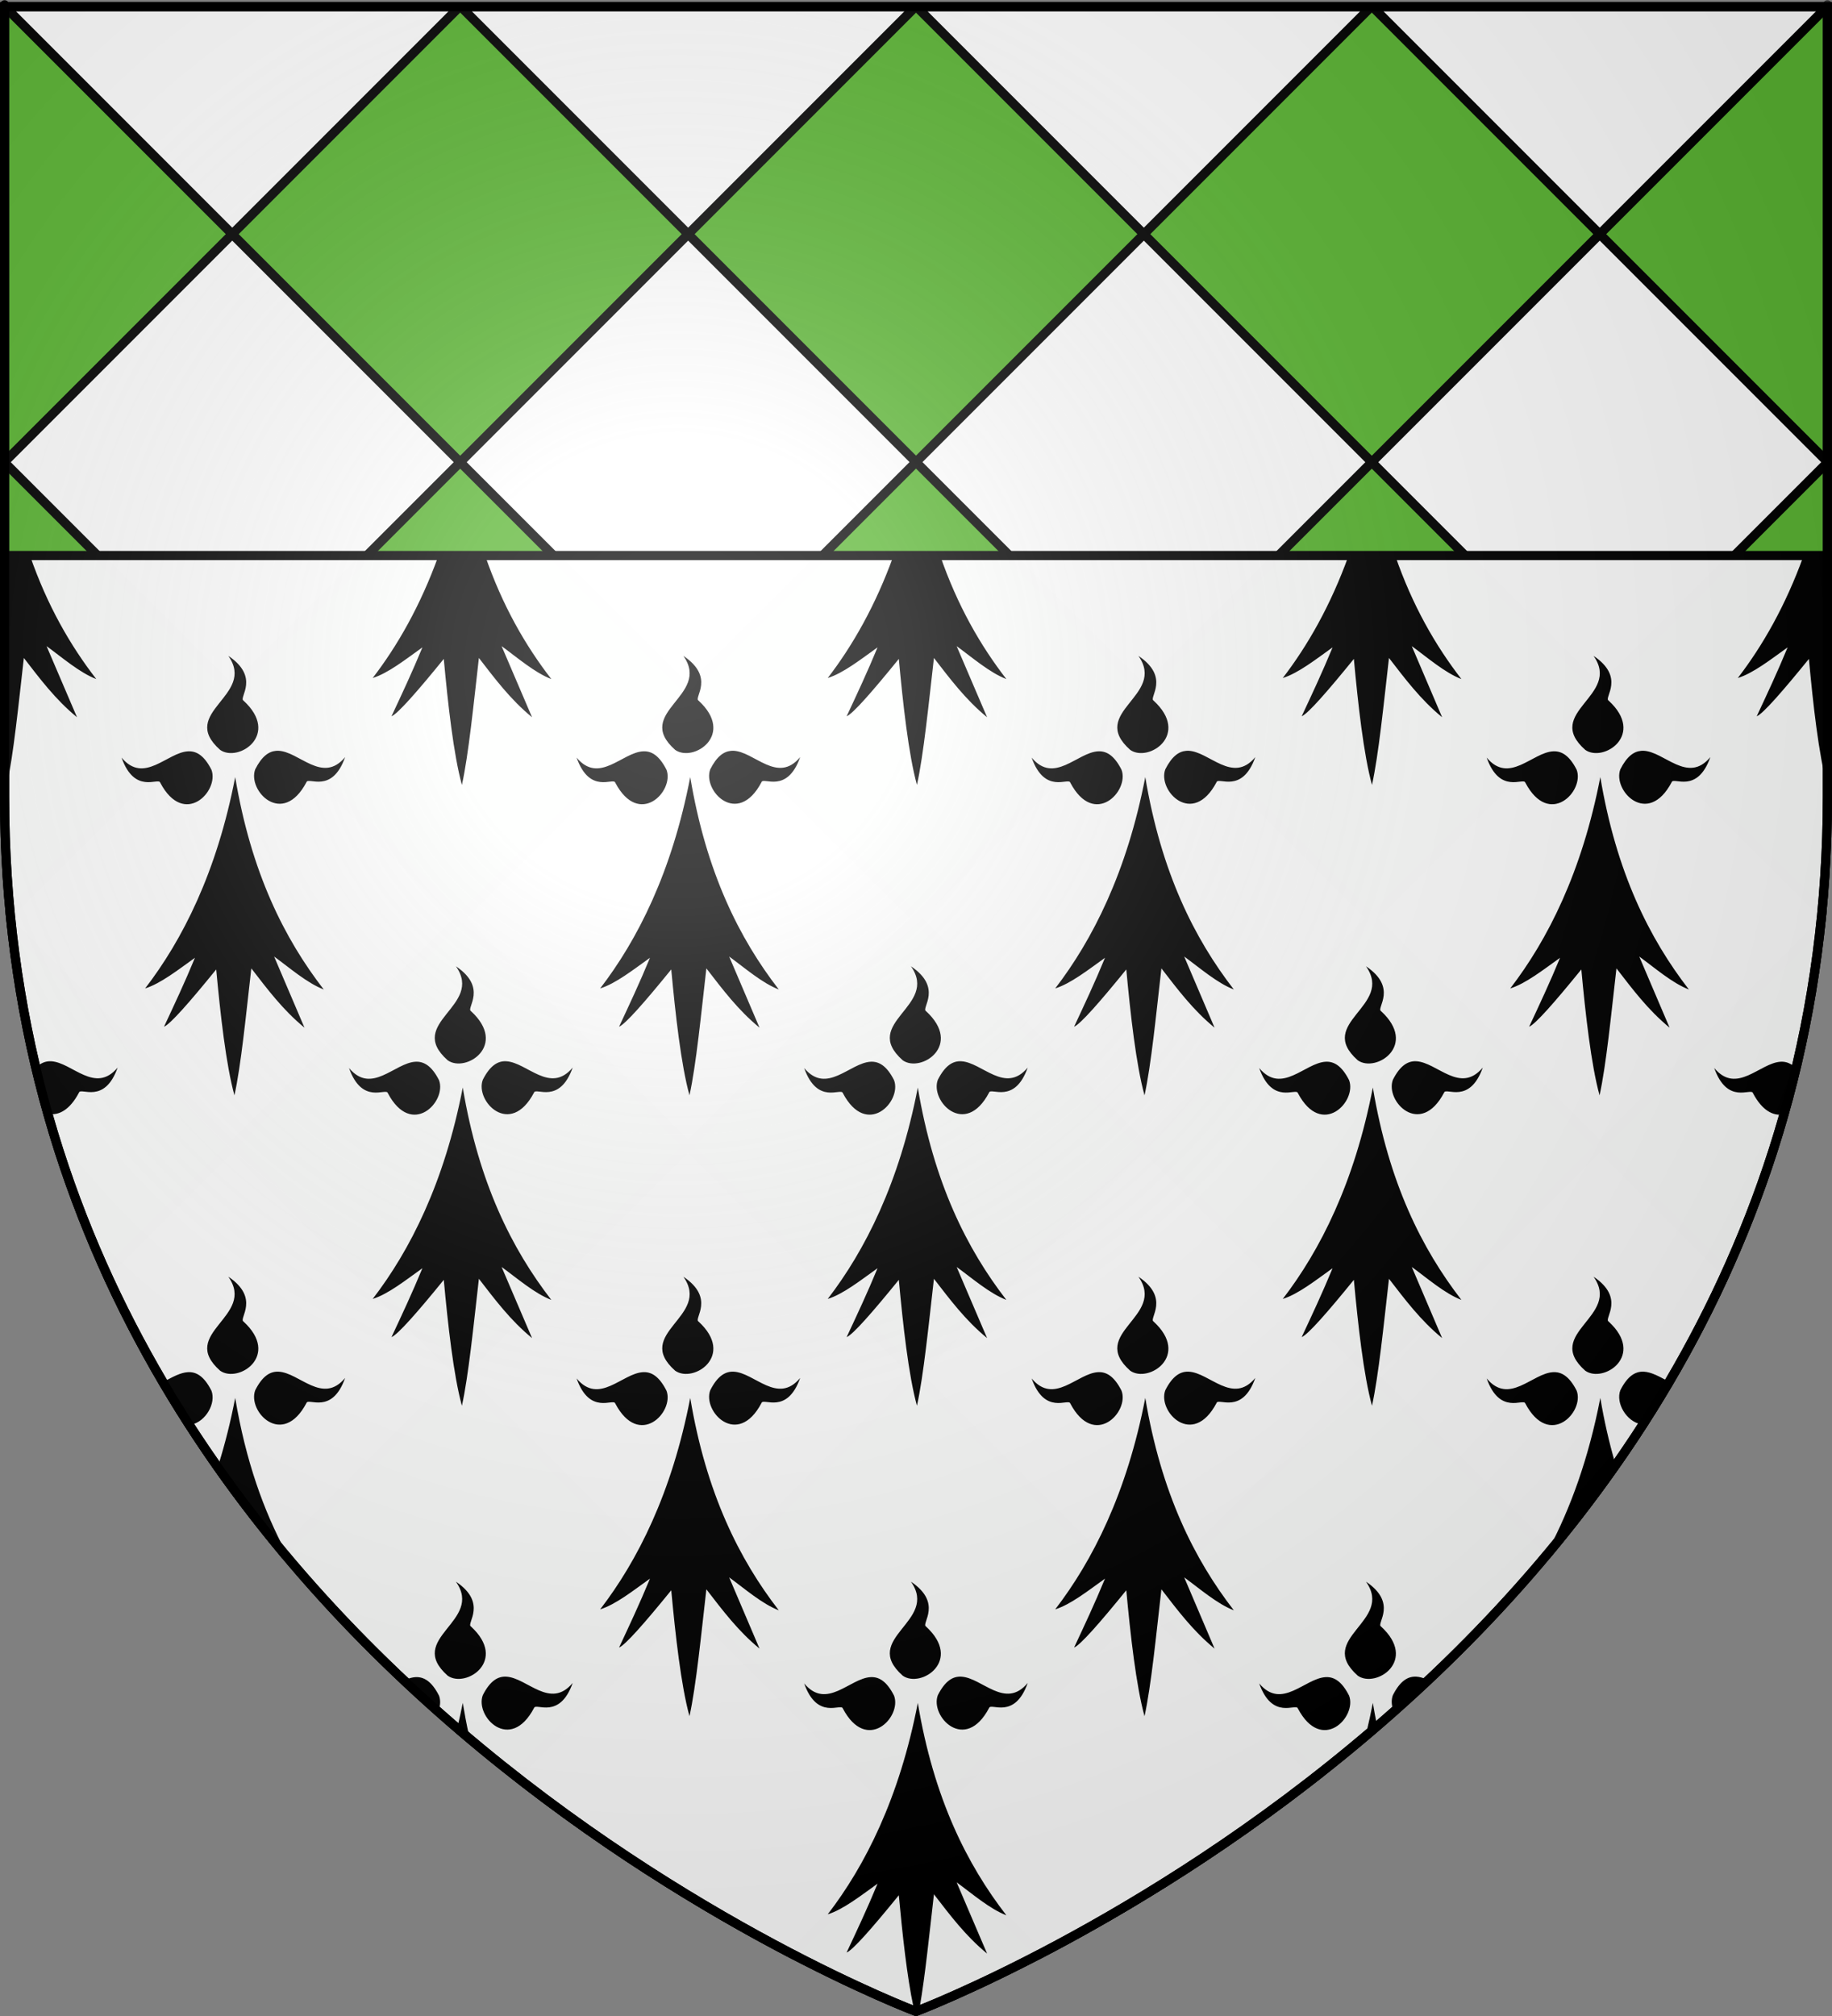
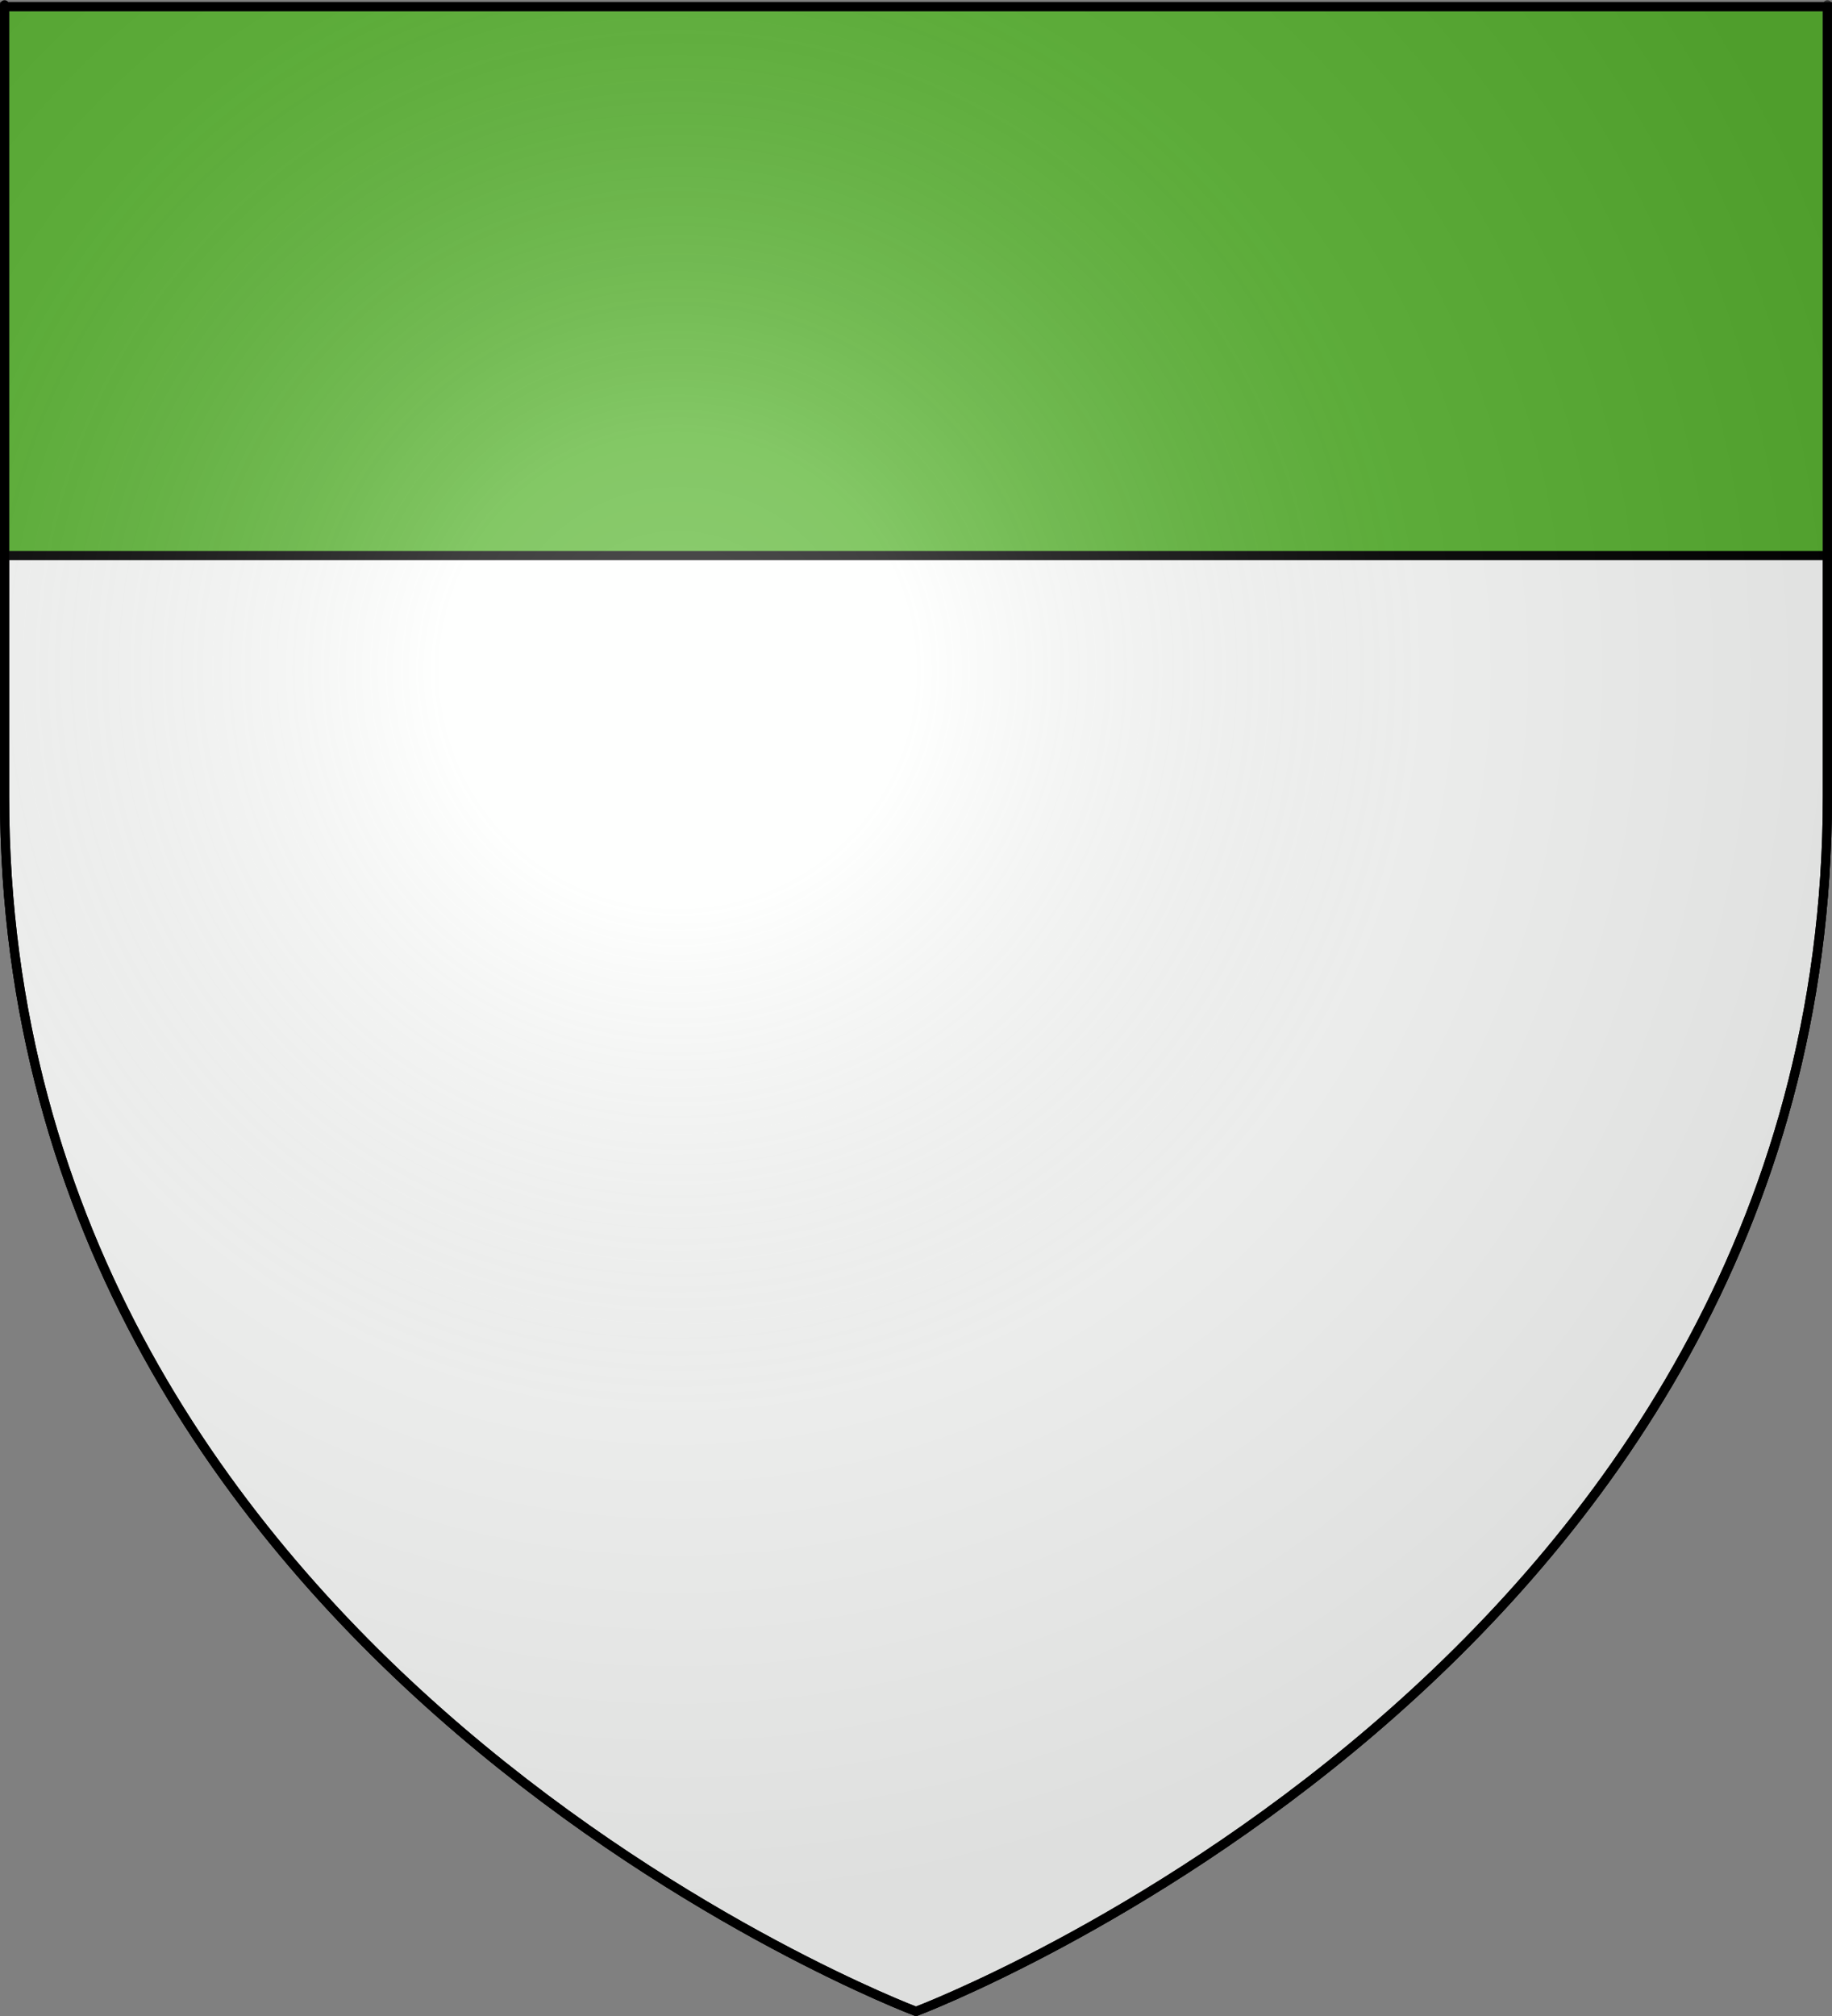
<svg xmlns="http://www.w3.org/2000/svg" xmlns:ns1="http://sodipodi.sourceforge.net/DTD/sodipodi-0.dtd" xmlns:ns2="http://www.inkscape.org/namespaces/inkscape" xmlns:xlink="http://www.w3.org/1999/xlink" height="660" width="600.003" version="1.0" id="svg2" ns1:version="0.32" ns2:version="0.45.1" ns1:docname="Blason ville fr Aujac (Gard).svg" ns1:docbase="C:\Users\Jany\Documents\aaaOuiqui\Blasons\Blasons Gard" ns2:export-filename="/Users/olivier/Desktop/Blason Rouge/Blason_Vide_3D.png" ns2:export-xdpi="144" ns2:export-ydpi="144" ns2:output_extension="org.inkscape.output.svg.inkscape">
  <rect width="100%" height="100%" fill="#808080" stroke="none" />
  <ns1:namedview ns2:window-height="814" ns2:window-width="1152" ns2:pageshadow="2" ns2:pageopacity="0.0" guidetolerance="10.0" gridtolerance="10.0" objecttolerance="10.0" borderopacity="1.0" bordercolor="#666666" pagecolor="#ffffff" id="base" showgrid="false" height="660px" ns2:zoom="0.44547727" ns2:cx="228.9482" ns2:cy="412.373" ns2:window-x="-8" ns2:window-y="-8" ns2:current-layer="layer3" showguides="true" ns2:guide-bbox="true" />
  <desc id="desc4">Flag of Canton of Valais (Wallis)</desc>
  <defs id="defs6">
    <linearGradient id="linearGradient2893">
      <stop style="stop-color:white;stop-opacity:0.314;" offset="0" id="stop2895" />
      <stop id="stop2897" offset="0.19" style="stop-color:white;stop-opacity:0.251;" />
      <stop style="stop-color:#6b6b6b;stop-opacity:0.125;" offset="0.6" id="stop2901" />
      <stop style="stop-color:black;stop-opacity:0.125;" offset="1" id="stop2899" />
    </linearGradient>
    <radialGradient ns2:collect="always" xlink:href="#linearGradient2893" id="radialGradient3163" gradientUnits="userSpaceOnUse" gradientTransform="matrix(1.353,0,0,1.349,-75.57,-85.747)" cx="221.445" cy="226.331" fx="221.445" fy="226.331" r="300" />
  </defs>
  <g ns2:groupmode="layer" id="layer3" ns2:label="Fond écu" style="display:inline" transform="translate(-2.06,1.2525328e-6)">
    <path id="path2855" style="fill:#5ab532;fill-opacity:1;fill-rule:evenodd;stroke:#313131;stroke-width:3;stroke-linecap:butt;stroke-linejoin:miter;stroke-miterlimit:4;stroke-dasharray:none;stroke-opacity:1" d="M 302.06,658.5 C 302.06,658.5 600.56,546.18 600.56,260.728 C 600.56,-24.723 600.56,2.176 600.56,2.176 L 3.56,2.176 L 3.56,260.728 C 3.56,546.18 302.06,658.5 302.06,658.5 z " ns1:nodetypes="cccccc" />
-     <path style="fill:#ffffff;fill-opacity:1;fill-rule:evenodd;stroke:#000000;stroke-width:3;stroke-linecap:butt;stroke-linejoin:miter;stroke-miterlimit:4;stroke-dasharray:none;stroke-opacity:1;display:inline" d="M 3.656,2.188 L 78.125,76.656 L 152.594,2.188 L 3.656,2.188 z M 78.125,76.656 L 3.562,151.219 L 3.562,151.406 L 78.125,225.969 L 152.781,151.312 L 78.125,76.656 z M 152.781,151.312 L 227.406,225.938 L 302.062,151.281 L 227.438,76.656 L 152.781,151.312 z M 227.438,76.656 L 301.906,2.188 L 152.969,2.188 L 227.438,76.656 z M 302.062,151.281 L 376.719,225.938 L 451.344,151.312 L 376.688,76.656 L 302.062,151.281 z M 376.688,76.656 L 451.156,2.188 L 302.219,2.188 L 376.688,76.656 z M 451.344,151.312 L 526,225.969 L 600.562,151.406 C 600.562,151.347 600.562,151.278 600.562,151.219 L 526,76.656 L 451.344,151.312 z M 526,76.656 L 600.469,2.188 L 451.531,2.188 L 526,76.656 z M 526,225.969 L 451.375,300.594 L 526,375.25 L 598.312,302.938 C 598.462,301.547 598.615,300.15 598.75,298.75 L 526,225.969 z M 526,375.25 L 451.375,449.875 L 509.5,508 C 531.607,481.441 551.695,451.034 567.344,416.562 L 526,375.25 z M 451.375,449.875 L 376.719,375.25 L 302.062,449.906 L 376.688,524.562 L 451.375,449.875 z M 376.688,524.562 L 302.062,599.188 L 342.594,639.719 C 366.861,627.096 399.503,607.843 433.406,581.281 L 376.688,524.562 z M 302.062,599.188 L 227.406,524.562 L 170.719,581.25 C 204.628,607.818 237.26,627.094 261.531,639.719 L 302.062,599.188 z M 227.406,524.562 L 302.062,449.906 L 227.406,375.25 L 152.75,449.906 L 227.406,524.562 z M 152.75,449.906 L 78.094,375.25 L 36.781,416.562 C 52.433,451.042 72.512,481.468 94.625,508.031 L 152.75,449.906 z M 78.094,375.25 L 152.75,300.594 L 78.125,225.969 L 5.375,298.719 C 5.512,300.14 5.661,301.557 5.812,302.969 L 78.094,375.25 z M 152.75,300.594 L 227.406,375.25 L 302.062,300.594 L 227.406,225.938 L 152.75,300.594 z M 302.062,300.594 L 376.719,375.25 L 451.375,300.594 L 376.719,225.938 L 302.062,300.594 z " id="path7180" />
    <path style="fill:#ffffff;fill-opacity:0.996;fill-rule:evenodd;stroke:#000000;stroke-width:3;stroke-linecap:butt;stroke-linejoin:miter;stroke-miterlimit:4;stroke-dasharray:none;stroke-opacity:1;display:inline" d="M 1.5,181.875 L 1.5,260.719 C 1.5,546.17 300,658.5 300,658.5 C 300,658.5 598.5,546.17 598.5,260.719 C 598.5,173.665 598.5,220.45 598.5,181.875 L 1.5,181.875 z " id="path3188" transform="translate(2.06,-1.2525328e-6)" />
-     <path style="fill:#000000;fill-opacity:1;fill-rule:evenodd;stroke:none;stroke-width:3;stroke-linecap:butt;stroke-linejoin:miter;stroke-miterlimit:4;stroke-dasharray:none;stroke-opacity:1;display:inline" d="M 1.5 181.875 L 1.5 253.969 C 1.743 255.018 1.991 256.03 2.25 256.969 C 4.44 247.014 6.074 230.534 7.812 215.406 C 13.049 222.171 18.133 229.01 25.219 234.812 L 15.25 211.531 C 20.387 215.27 26.084 220.226 31.531 222.312 C 23.081 211.397 15.51 198.328 9.812 181.875 L 1.5 181.875 z M 143.625 181.875 C 137.645 198.437 130.069 211.556 122.062 221.969 C 127.141 220.383 132.824 215.882 138.344 211.938 C 134.968 220.123 131.594 227.277 128.219 234.5 C 130.234 233.722 136.657 226.414 145.344 215.719 C 146.706 230.423 148.53 246.999 151.281 256.969 C 153.471 247.014 155.106 230.534 156.844 215.406 C 162.081 222.171 167.164 229.01 174.25 234.812 L 164.281 211.531 C 169.418 215.27 175.115 220.226 180.562 222.312 C 172.112 211.397 164.563 198.328 158.875 181.875 L 143.625 181.875 z M 292.656 181.875 C 286.676 198.437 279.1 211.556 271.094 221.969 C 276.172 220.383 281.887 215.882 287.406 211.938 C 284.031 220.123 280.657 227.277 277.281 234.5 C 279.297 233.722 285.689 226.414 294.375 215.719 C 295.737 230.423 297.562 246.999 300.312 256.969 C 302.502 247.014 304.137 230.534 305.875 215.406 C 311.112 222.171 316.196 229.01 323.281 234.812 L 313.312 211.531 C 318.449 215.27 324.147 220.226 329.594 222.312 C 321.143 211.397 313.594 198.328 307.906 181.875 L 292.656 181.875 z M 441.688 181.875 C 435.708 198.437 428.132 211.556 420.125 221.969 C 425.203 220.383 430.918 215.882 436.438 211.938 C 433.062 220.123 429.688 227.277 426.312 234.5 C 428.328 233.722 434.72 226.414 443.406 215.719 C 444.768 230.423 446.593 246.999 449.344 256.969 C 451.534 247.014 453.168 230.534 454.906 215.406 C 460.143 222.171 465.227 229.01 472.312 234.812 L 462.375 211.531 C 467.512 215.27 473.178 220.226 478.625 222.312 C 470.174 211.397 462.626 198.328 456.938 181.875 L 441.688 181.875 z M 590.719 181.875 C 584.741 198.443 577.164 211.555 569.156 221.969 C 574.235 220.383 579.949 215.882 585.469 211.938 C 582.093 220.123 578.719 227.277 575.344 234.5 C 577.359 233.722 583.751 226.414 592.438 215.719 C 593.799 230.423 595.624 246.999 598.375 256.969 C 598.417 256.776 598.458 256.541 598.5 256.344 C 598.5 176.389 598.5 188.872 598.5 181.875 L 590.719 181.875 z M 74.781 214.719 C 84.059 227.822 58.107 233.098 72.094 245.5 C 78.059 249.711 91.96 240.547 79.719 229.344 C 78.137 228.385 85.266 221.746 74.781 214.719 z M 223.812 214.719 C 233.09 227.822 207.138 233.098 221.125 245.5 C 227.09 249.711 240.991 240.547 228.75 229.344 C 227.168 228.385 234.298 221.746 223.812 214.719 z M 372.844 214.719 C 382.121 227.822 356.17 233.098 370.156 245.5 C 376.121 249.711 390.022 240.547 377.781 229.344 C 376.2 228.385 383.329 221.746 372.844 214.719 z M 521.906 214.719 C 531.184 227.822 505.201 233.098 519.188 245.5 C 525.152 249.711 539.054 240.547 526.812 229.344 C 525.231 228.385 532.391 221.746 521.906 214.719 z M 91.031 245.781 C 90.808 245.777 90.596 245.793 90.375 245.812 C 88.014 246.019 85.739 247.616 83.594 251.844 C 80.946 258.821 92.539 270.939 100.375 256.062 C 100.929 254.247 108.729 260.057 113.031 247.875 C 105.574 256.798 97.94 245.907 91.031 245.781 z M 240.062 245.781 C 239.84 245.777 239.628 245.793 239.406 245.812 C 237.045 246.019 234.77 247.616 232.625 251.844 C 229.977 258.821 241.57 270.939 249.406 256.062 C 249.961 254.247 257.76 260.057 262.062 247.875 C 254.605 256.798 246.971 245.907 240.062 245.781 z M 389.094 245.781 C 388.871 245.777 388.659 245.793 388.438 245.812 C 386.076 246.019 383.801 247.616 381.656 251.844 C 379.009 258.821 390.601 270.939 398.438 256.062 C 398.992 254.247 406.822 260.057 411.125 247.875 C 403.668 256.798 396.004 245.907 389.094 245.781 z M 538.125 245.781 C 537.902 245.777 537.69 245.793 537.469 245.812 C 535.108 246.019 532.832 247.616 530.688 251.844 C 528.04 258.821 539.664 270.939 547.5 256.062 C 548.054 254.247 555.854 260.057 560.156 247.875 C 552.699 256.798 545.036 245.907 538.125 245.781 z M 61.594 245.969 C 54.743 246.317 47.19 256.858 39.812 248.031 C 44.115 260.213 51.914 254.403 52.469 256.219 C 60.305 271.095 71.898 258.977 69.25 252 C 66.837 247.244 64.274 245.832 61.594 245.969 z M 210.625 245.969 C 203.774 246.317 196.221 256.858 188.844 248.031 C 193.146 260.213 200.946 254.403 201.5 256.219 C 209.336 271.095 220.929 258.977 218.281 252 C 215.868 247.244 213.306 245.832 210.625 245.969 z M 359.656 245.969 C 352.806 246.317 345.252 256.858 337.875 248.031 C 342.178 260.213 349.977 254.403 350.531 256.219 C 358.367 271.095 369.96 258.977 367.312 252 C 364.9 247.244 362.337 245.832 359.656 245.969 z M 508.688 245.969 C 501.837 246.317 494.283 256.858 486.906 248.031 C 491.209 260.213 499.008 254.403 499.562 256.219 C 507.399 271.095 519.023 258.977 516.375 252 C 513.962 247.244 511.368 245.832 508.688 245.969 z M 77.031 254.406 C 70.999 285.621 59.748 307.705 47.531 323.594 C 52.61 322.008 58.324 317.507 63.844 313.562 C 60.468 321.748 57.094 328.902 53.719 336.125 C 55.734 335.347 62.126 328.071 70.812 317.375 C 72.174 332.079 74.031 348.624 76.781 358.594 C 78.971 348.639 80.574 332.159 82.312 317.031 C 87.549 323.796 92.633 330.635 99.719 336.438 L 89.781 313.156 C 94.918 316.895 100.584 321.851 106.031 323.938 C 93.116 307.256 82.246 285.624 77.031 254.406 z M 226.062 254.406 C 220.03 285.621 208.779 307.705 196.562 323.594 C 201.641 322.008 207.355 317.507 212.875 313.562 C 209.499 321.748 206.126 328.902 202.75 336.125 C 204.765 335.347 211.157 328.071 219.844 317.375 C 221.206 332.079 223.062 348.624 225.812 358.594 C 228.002 348.639 229.606 332.159 231.344 317.031 C 236.581 323.796 241.664 330.635 248.75 336.438 L 238.812 313.156 C 243.949 316.895 249.615 321.851 255.062 323.938 C 242.148 307.256 231.277 285.624 226.062 254.406 z M 375.094 254.406 C 369.061 285.621 357.81 307.705 345.594 323.594 C 350.672 322.008 356.387 317.507 361.906 313.562 C 358.531 321.748 355.157 328.902 351.781 336.125 C 353.797 335.347 360.189 328.071 368.875 317.375 C 370.237 332.079 372.093 348.624 374.844 358.594 C 377.034 348.639 378.637 332.159 380.375 317.031 C 385.612 323.796 390.696 330.635 397.781 336.438 L 387.844 313.156 C 392.98 316.895 398.647 321.851 404.094 323.938 C 391.179 307.256 380.308 285.624 375.094 254.406 z M 524.125 254.406 C 518.092 285.621 506.842 307.705 494.625 323.594 C 499.703 322.008 505.418 317.507 510.938 313.562 C 507.562 321.748 504.188 328.902 500.812 336.125 C 502.828 335.347 509.22 328.071 517.906 317.375 C 519.268 332.079 521.124 348.624 523.875 358.594 C 526.065 348.639 527.668 332.159 529.406 317.031 C 534.643 323.796 539.727 330.635 546.812 336.438 L 536.875 313.156 C 542.011 316.895 547.678 321.851 553.125 323.938 C 540.21 307.256 529.339 285.624 524.125 254.406 z M 149.312 316.344 C 158.59 329.447 132.638 334.723 146.625 347.125 C 152.59 351.336 166.46 342.204 154.219 331 C 152.637 330.041 159.798 323.371 149.312 316.344 z M 298.344 316.344 C 307.621 329.447 281.67 334.723 295.656 347.125 C 301.621 351.336 315.491 342.204 303.25 331 C 301.668 330.041 308.829 323.371 298.344 316.344 z M 447.375 316.344 C 456.652 329.447 430.701 334.723 444.688 347.125 C 450.652 351.336 464.522 342.204 452.281 331 C 450.7 330.041 457.86 323.371 447.375 316.344 z M 591.25 334.781 C 589.853 336.944 589.028 339.19 589.781 341.688 C 590.281 339.397 590.79 337.1 591.25 334.781 z M 8.906 335.625 C 9.256 337.366 9.659 339.087 10.031 340.812 C 10.229 339.241 9.9 337.504 8.906 335.625 z M 16.156 347.438 C 14.735 347.502 13.315 348.058 11.969 349.344 C 13.217 354.531 14.554 359.646 16 364.688 C 19.143 365.213 22.804 363.517 25.875 357.688 C 26.429 355.872 34.229 361.682 38.531 349.5 C 31.154 358.327 23.601 347.786 16.75 347.438 C 16.546 347.427 16.359 347.428 16.156 347.438 z M 165.781 347.438 C 163.101 347.301 160.538 348.744 158.125 353.5 C 155.477 360.477 167.07 372.564 174.906 357.688 C 175.461 355.872 183.26 361.682 187.562 349.5 C 180.185 358.327 172.632 347.786 165.781 347.438 z M 314.812 347.438 C 312.132 347.301 309.569 348.744 307.156 353.5 C 304.509 360.477 316.101 372.564 323.938 357.688 C 324.492 355.872 332.291 361.682 336.594 349.5 C 329.217 358.327 321.663 347.786 314.812 347.438 z M 463.844 347.438 C 461.163 347.301 458.6 348.744 456.188 353.5 C 453.54 360.477 465.133 372.564 472.969 357.688 C 473.523 355.872 481.322 361.682 485.625 349.5 C 478.248 358.327 470.694 347.786 463.844 347.438 z M 136.094 347.594 C 129.243 347.942 121.69 358.483 114.312 349.656 C 118.615 361.838 126.446 356.028 127 357.844 C 134.836 372.72 146.429 360.602 143.781 353.625 C 141.368 348.869 138.774 347.457 136.094 347.594 z M 285.156 347.594 C 278.306 347.942 270.752 358.483 263.375 349.656 C 267.678 361.838 275.477 356.028 276.031 357.844 C 283.867 372.72 295.46 360.602 292.812 353.625 C 290.4 348.869 287.837 347.457 285.156 347.594 z M 434.188 347.594 C 427.337 347.942 419.783 358.483 412.406 349.656 C 416.709 361.838 424.508 356.028 425.062 357.844 C 432.899 372.72 444.491 360.602 441.844 353.625 C 439.431 348.869 436.868 347.457 434.188 347.594 z M 583.219 347.594 C 576.368 347.942 568.815 358.483 561.438 349.656 C 565.74 361.838 573.539 356.028 574.094 357.844 C 577.165 363.674 580.795 365.369 583.938 364.844 C 585.384 359.81 586.751 354.71 588 349.531 C 586.452 348.039 584.86 347.51 583.219 347.594 z M 151.562 356.031 C 145.53 387.246 134.279 409.362 122.062 425.25 C 127.141 423.664 132.824 419.132 138.344 415.188 C 134.968 423.373 131.594 430.527 128.219 437.75 C 130.234 436.972 136.657 429.696 145.344 419 C 146.706 433.704 148.53 450.249 151.281 460.219 C 153.471 450.264 155.106 433.784 156.844 418.656 C 162.081 425.421 167.164 432.26 174.25 438.062 L 164.281 414.781 C 169.418 418.52 175.115 423.476 180.562 425.562 C 167.647 408.881 156.777 387.249 151.562 356.031 z M 300.594 356.031 C 294.561 387.246 283.31 409.362 271.094 425.25 C 276.172 423.664 281.887 419.132 287.406 415.188 C 284.031 423.373 280.657 430.527 277.281 437.75 C 279.297 436.972 285.689 429.696 294.375 419 C 295.737 433.704 297.562 450.249 300.312 460.219 C 302.502 450.264 304.137 433.784 305.875 418.656 C 311.112 425.421 316.196 432.26 323.281 438.062 L 313.312 414.781 C 318.449 418.52 324.147 423.476 329.594 425.562 C 316.679 408.881 305.808 387.249 300.594 356.031 z M 449.625 356.031 C 443.592 387.246 432.342 409.362 420.125 425.25 C 425.203 423.664 430.918 419.132 436.438 415.188 C 433.062 423.373 429.688 430.527 426.312 437.75 C 428.328 436.972 434.72 429.696 443.406 419 C 444.768 433.704 446.593 450.249 449.344 460.219 C 451.534 450.264 453.168 433.784 454.906 418.656 C 460.143 425.421 465.227 432.26 472.312 438.062 L 462.375 414.781 C 467.512 418.52 473.178 423.476 478.625 425.562 C 465.71 408.881 454.839 387.249 449.625 356.031 z M 74.781 417.969 C 84.059 431.072 58.107 436.348 72.094 448.75 C 78.059 452.961 91.96 443.829 79.719 432.625 C 78.137 431.666 85.266 424.996 74.781 417.969 z M 223.812 417.969 C 233.09 431.072 207.138 436.348 221.125 448.75 C 227.09 452.961 240.991 443.829 228.75 432.625 C 227.168 431.666 234.298 424.996 223.812 417.969 z M 372.844 417.969 C 382.121 431.072 356.17 436.348 370.156 448.75 C 376.121 452.961 390.022 443.829 377.781 432.625 C 376.2 431.666 383.329 424.996 372.844 417.969 z M 521.906 417.969 C 531.184 431.072 505.201 436.348 519.188 448.75 C 525.152 452.961 539.054 443.829 526.812 432.625 C 525.231 431.666 532.391 424.996 521.906 417.969 z M 91.25 449.062 C 88.569 448.926 86.007 450.369 83.594 455.125 C 80.946 462.102 92.539 474.189 100.375 459.312 C 100.929 457.497 108.729 463.307 113.031 451.125 C 105.654 459.952 98.101 449.411 91.25 449.062 z M 240.312 449.062 C 237.632 448.926 235.038 450.369 232.625 455.125 C 229.977 462.102 241.57 474.189 249.406 459.312 C 249.961 457.497 257.76 463.307 262.062 451.125 C 254.685 459.952 247.163 449.411 240.312 449.062 z M 389.344 449.062 C 386.663 448.926 384.069 450.369 381.656 455.125 C 379.009 462.102 390.601 474.189 398.438 459.312 C 398.992 457.497 406.822 463.307 411.125 451.125 C 403.748 459.952 396.194 449.411 389.344 449.062 z M 538.375 449.062 C 535.694 448.926 533.1 450.369 530.688 455.125 C 529.098 459.313 532.655 465.343 537.438 466.281 C 540.434 461.66 543.347 456.931 546.188 452.125 C 543.518 450.708 540.898 449.191 538.375 449.062 z M 61.594 449.219 C 59.104 449.345 56.508 450.818 53.875 452.219 C 56.724 457.037 59.65 461.774 62.656 466.406 C 62.659 466.411 62.684 466.401 62.688 466.406 C 67.39 465.369 70.822 459.424 69.25 455.281 C 66.837 450.525 64.274 449.082 61.594 449.219 z M 210.625 449.219 C 203.774 449.567 196.221 460.108 188.844 451.281 C 193.146 463.463 200.946 457.653 201.5 459.469 C 209.336 474.345 220.929 462.258 218.281 455.281 C 215.868 450.525 213.306 449.082 210.625 449.219 z M 359.656 449.219 C 352.806 449.567 345.252 460.108 337.875 451.281 C 342.178 463.463 349.977 457.653 350.531 459.469 C 358.367 474.345 369.96 462.258 367.312 455.281 C 364.9 450.525 362.337 449.082 359.656 449.219 z M 508.688 449.219 C 501.837 449.567 494.283 460.108 486.906 451.281 C 491.209 463.463 499.008 457.653 499.562 459.469 C 507.399 474.345 519.023 462.258 516.375 455.281 C 513.962 450.525 511.368 449.082 508.688 449.219 z M 77.031 457.656 C 75.514 465.508 73.672 472.787 71.562 479.531 C 78.659 489.593 86.081 499.207 93.75 508.344 C 86.399 494.745 80.479 478.298 77.031 457.656 z M 226.062 457.656 C 220.03 488.871 208.779 510.987 196.562 526.875 C 201.641 525.289 207.355 520.757 212.875 516.812 C 209.499 524.998 206.126 532.152 202.75 539.375 C 204.765 538.597 211.157 531.321 219.844 520.625 C 221.206 535.329 223.062 551.874 225.812 561.844 C 228.002 551.889 229.606 535.44 231.344 520.312 C 236.581 527.077 241.664 533.916 248.75 539.719 L 238.812 516.406 C 243.949 520.145 249.615 525.101 255.062 527.188 C 242.148 510.506 231.277 488.874 226.062 457.656 z M 375.094 457.656 C 369.061 488.871 357.81 510.987 345.594 526.875 C 350.672 525.289 356.387 520.757 361.906 516.812 C 358.531 524.998 355.157 532.152 351.781 539.375 C 353.797 538.597 360.189 531.321 368.875 520.625 C 370.237 535.329 372.093 551.874 374.844 561.844 C 377.034 551.889 378.637 535.44 380.375 520.312 C 385.612 527.077 390.696 533.916 397.781 539.719 L 387.844 516.406 C 392.98 520.145 398.647 525.101 404.094 527.188 C 391.179 510.506 380.308 488.874 375.094 457.656 z M 524.125 457.656 C 520.272 477.59 514.312 493.806 507.312 507.062 C 514.773 498.107 522.028 488.712 528.938 478.875 C 527.041 472.326 525.399 465.282 524.125 457.656 z M 149.312 517.812 C 158.59 530.916 132.638 536.192 146.625 548.594 C 152.59 552.805 166.46 543.672 154.219 532.469 C 152.637 531.51 159.798 524.84 149.312 517.812 z M 298.344 517.812 C 307.621 530.916 281.67 536.192 295.656 548.594 C 301.621 552.805 315.491 543.672 303.25 532.469 C 301.668 531.51 308.829 524.84 298.344 517.812 z M 447.375 517.812 C 456.652 530.916 430.701 536.192 444.688 548.594 C 450.652 552.805 464.522 543.672 452.281 532.469 C 450.7 531.51 457.86 524.84 447.375 517.812 z M 165.781 548.906 C 163.101 548.77 160.538 550.213 158.125 554.969 C 155.477 561.946 167.07 574.033 174.906 559.156 C 175.461 557.341 183.26 563.151 187.562 550.969 C 180.185 559.795 172.632 549.255 165.781 548.906 z M 314.812 548.906 C 312.132 548.77 309.569 550.213 307.156 554.969 C 304.509 561.946 316.101 574.033 323.938 559.156 C 324.492 557.341 332.291 563.151 336.594 550.969 C 329.217 559.795 321.663 549.255 314.812 548.906 z M 463.844 548.906 C 461.163 548.77 458.6 550.213 456.188 554.969 C 455.654 556.373 455.713 557.973 456.188 559.531 C 459.799 556.335 463.408 553.053 467 549.688 C 465.933 549.269 464.882 548.959 463.844 548.906 z M 136.094 549.062 C 135.109 549.113 134.136 549.398 133.125 549.781 C 136.68 553.11 140.239 556.369 143.812 559.531 C 144.243 558.023 144.296 556.482 143.781 555.125 C 141.368 550.369 138.774 548.926 136.094 549.062 z M 285.156 549.062 C 278.306 549.411 270.752 559.952 263.375 551.125 C 267.678 563.307 275.477 557.497 276.031 559.312 C 283.867 574.189 295.46 562.102 292.812 555.125 C 290.4 550.369 287.837 548.926 285.156 549.062 z M 434.188 549.062 C 427.337 549.411 419.783 559.952 412.406 551.125 C 416.709 563.307 424.508 557.497 425.062 559.312 C 432.899 574.189 444.491 562.102 441.844 555.125 C 439.431 550.369 436.868 548.926 434.188 549.062 z M 151.562 557.5 C 151.075 560.024 150.522 562.469 149.969 564.875 C 151.17 565.905 152.362 566.926 153.562 567.938 C 152.815 564.582 152.164 561.104 151.562 557.5 z M 300.594 557.5 C 294.561 588.715 283.31 610.83 271.094 626.719 C 276.172 625.133 281.887 620.632 287.406 616.688 C 284.031 624.873 280.657 631.996 277.281 639.219 C 279.297 638.441 285.689 631.164 294.375 620.469 C 295.544 633.095 297.039 647.078 299.188 657.094 C 299.321 657.145 300 657.406 300 657.406 C 300 657.406 300.932 657.029 301.25 656.906 C 302.99 646.923 304.391 633.069 305.875 620.156 C 311.112 626.921 316.196 633.76 323.281 639.562 L 313.312 616.25 C 318.449 619.989 324.147 624.945 329.594 627.031 C 316.679 610.35 305.808 588.718 300.594 557.5 z M 449.625 557.5 C 448.993 560.772 448.305 563.925 447.562 567 C 448.662 566.068 449.744 565.103 450.844 564.156 C 450.406 561.986 450.004 559.77 449.625 557.5 z " id="path17948" transform="translate(2.06,-1.2525328e-6)" />
  </g>
  <g ns2:groupmode="layer" id="layer4" ns2:label="Meubles" ns1:insensitive="true" transform="translate(-2.06,1.2525328e-6)" />
  <g ns2:groupmode="layer" id="layer2" ns2:label="Reflet final" transform="translate(-2.06,1.2525328e-6)" ns1:insensitive="true">
    <path ns1:nodetypes="cccccc" d="M 302.06,658.5 C 302.06,658.5 600.56,546.18 600.56,260.728 C 600.56,-24.723 600.56,2.176 600.56,2.176 L 3.56,2.176 L 3.56,260.728 C 3.56,546.18 302.06,658.5 302.06,658.5 z " style="opacity:1;fill:url(#radialGradient3163);fill-opacity:1;fill-rule:evenodd;stroke:none;stroke-width:1px;stroke-linecap:butt;stroke-linejoin:miter;stroke-opacity:1" id="path2875" ns2:export-xdpi="144" ns2:export-ydpi="144" />
  </g>
  <g ns2:groupmode="layer" id="layer1" ns2:label="Contour final" transform="translate(-2.06,1.2525328e-6)" ns1:insensitive="true">
    <path ns1:nodetypes="cccccc" d="M 302.06,658.5 C 302.06,658.5 3.56,546.18 3.56,260.728 C 3.56,-24.723 3.56,2.176 3.56,2.176 L 600.559,2.176 L 600.559,260.728 C 600.559,546.18 302.06,658.5 302.06,658.5 z " style="opacity:1;fill:none;fill-opacity:1;fill-rule:evenodd;stroke:#000000;stroke-width:3;stroke-linecap:butt;stroke-linejoin:miter;stroke-miterlimit:4;stroke-dasharray:none;stroke-opacity:1" id="path1411" ns2:export-xdpi="144" ns2:export-ydpi="144" />
  </g>
</svg>